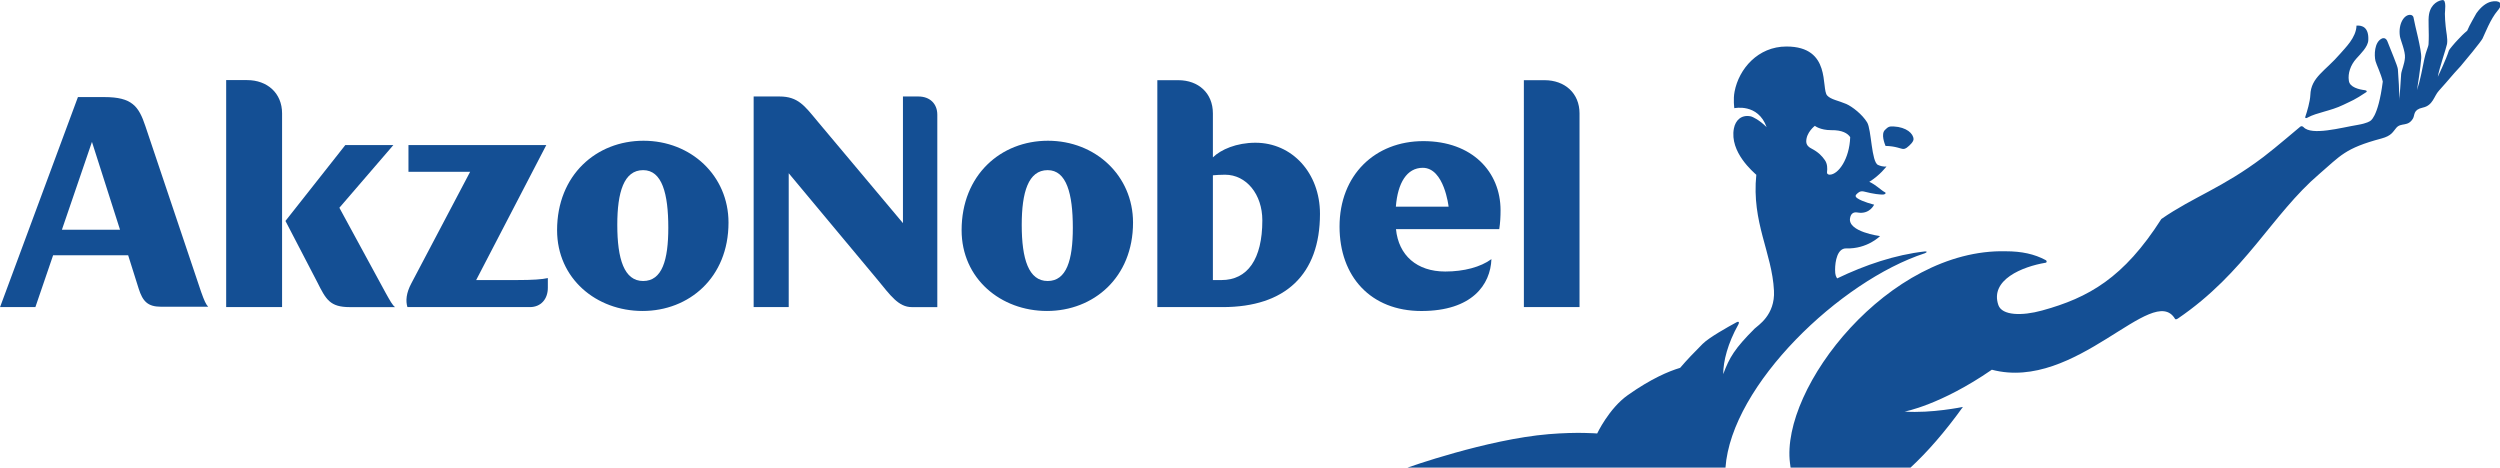
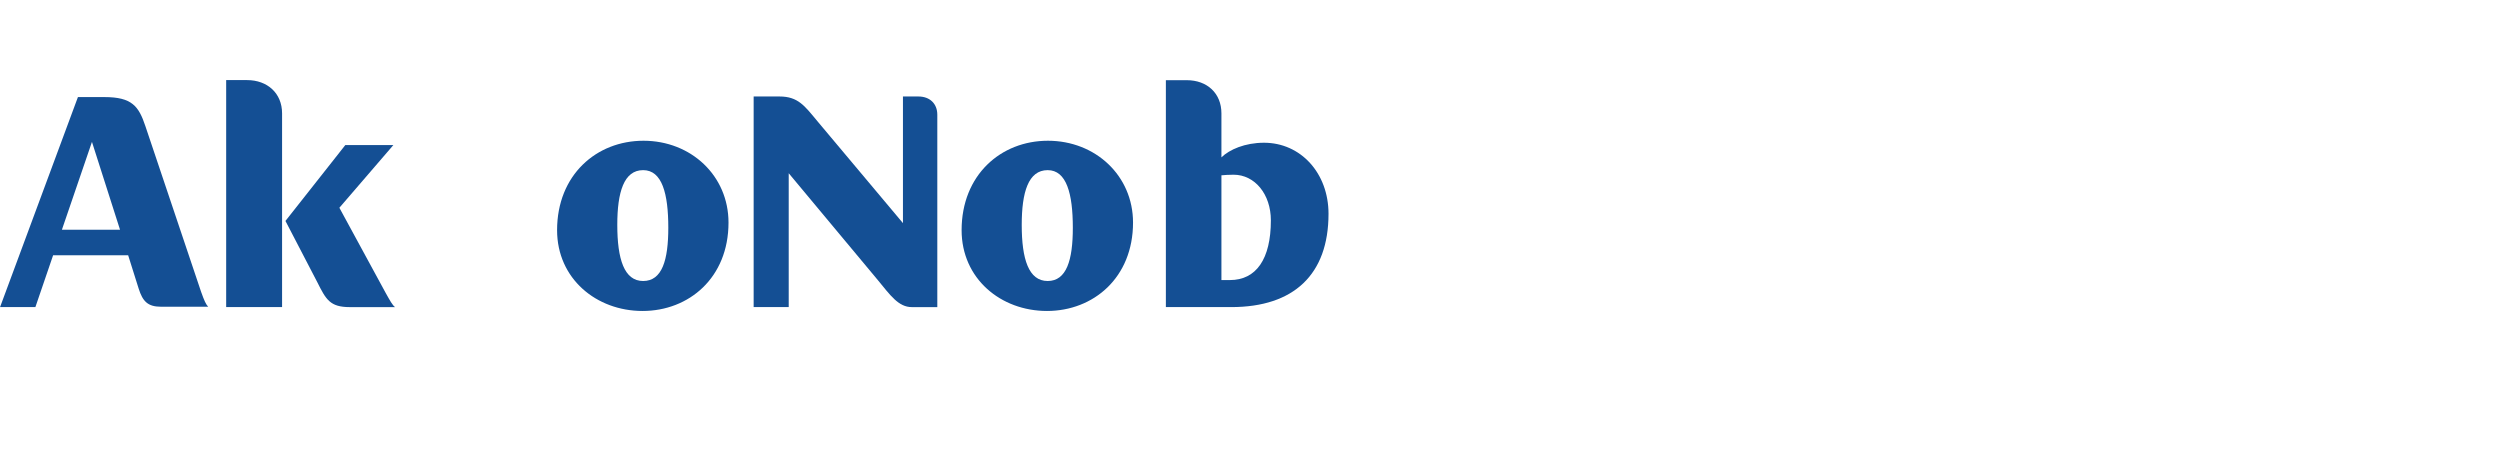
<svg xmlns="http://www.w3.org/2000/svg" xmlns:ns1="http://www.inkscape.org/namespaces/inkscape" xmlns:ns2="http://sodipodi.sourceforge.net/DTD/sodipodi-0.dtd" width="500" height="93.518" viewBox="0 0 132.292 24.743" version="1.1" id="svg8" ns1:version="1.0.1 (3bc2e813f5, 2020-09-07)" ns2:docname="logo_akzo.svg">
  <defs id="defs2" />
  <ns2:namedview id="base" pagecolor="#ffffff" bordercolor="#666666" borderopacity="1.0" ns1:pageopacity="0.0" ns1:pageshadow="2" ns1:zoom="1.9598203" ns1:cx="234.79734" ns1:cy="53.78757" ns1:document-units="px" ns1:current-layer="layer1" ns1:document-rotation="0" showgrid="false" units="px" fit-margin-top="0" fit-margin-left="0" fit-margin-right="0" fit-margin-bottom="0" ns1:window-width="1366" ns1:window-height="746" ns1:window-x="-8" ns1:window-y="-8" ns1:window-maximized="1" />
  <g ns1:label="Layer 1" ns1:groupmode="layer" id="layer1" transform="translate(-78.222,-109.989)">
    <g id="surface623064" transform="matrix(1.167,0,0,1.167,67.211,98.879)">
-       <path style="fill:#144f94;fill-opacity:1;fill-rule:nonzero;stroke:none" d="m 122.406,9.594 c -0.223,0.047 -0.465,0.223 -0.68,0.527 -0.059,0.117 -0.309,0.523 -0.418,0.793 -0.18,0.148 -0.285,0.262 -0.414,0.398 -0.168,0.172 -0.402,0.457 -0.414,0.496 -0.125,0.406 -0.504,1.195 -0.504,1.195 0.055,-0.352 0.387,-1.316 0.418,-1.488 0.039,-0.25 -0.043,-0.555 -0.062,-0.805 -0.019,-0.188 -0.035,-0.379 -0.035,-0.566 -0.004,-0.086 0.086,-0.637 -0.105,-0.621 -0.168,0.016 -0.52,0.152 -0.613,0.637 -0.055,0.289 0.012,0.801 -0.023,1.363 -0.008,0.129 -0.121,0.32 -0.191,0.672 -0.082,0.398 -0.18,0.949 -0.332,1.41 0.023,-0.156 0.168,-1.066 0.191,-1.449 0.023,-0.375 -0.309,-1.566 -0.332,-1.758 -0.016,-0.152 -0.074,-0.195 -0.156,-0.203 -0.281,-0.027 -0.566,0.402 -0.477,0.98 0.031,0.176 0.25,0.672 0.227,0.961 -0.019,0.285 -0.156,0.578 -0.172,0.738 -0.031,0.402 -0.051,0.949 -0.102,1.199 0.043,-0.203 -0.031,-1.203 -0.047,-1.414 -0.012,-0.152 -0.32,-0.855 -0.469,-1.25 -0.062,-0.172 -0.184,-0.18 -0.266,-0.137 -0.332,0.164 -0.344,0.742 -0.281,1.012 0.039,0.156 0.25,0.578 0.332,0.934 -0.215,1.672 -0.582,1.793 -0.582,1.793 0,0 -0.121,0.098 -0.555,0.172 -0.758,0.125 -2.09,0.5 -2.457,0.102 -0.027,-0.027 -0.09,-0.066 -0.145,-0.023 -0.117,0.09 -1.082,0.926 -1.668,1.371 -1.867,1.414 -3.156,1.797 -4.633,2.816 -1.707,2.676 -3.305,3.574 -5.414,4.152 -0.906,0.25 -1.809,0.23 -1.977,-0.246 -0.395,-1.148 1.09,-1.746 2.145,-1.922 0.059,-0.008 0.059,-0.09 0.004,-0.117 -0.512,-0.277 -1.098,-0.402 -1.812,-0.402 -5.297,-0.133 -10.23,6.184 -9.785,9.617 0.008,0.066 0.02,0.133 0.027,0.199 h 5.43 c 0.766,-0.707 1.566,-1.621 2.383,-2.758 0,0 -1.426,0.297 -2.645,0.211 0,0 1.629,-0.293 3.957,-1.898 3.813,1.008 7.297,-3.984 8.305,-2.309 0.031,0.051 0.105,0.004 0.125,-0.008 3.066,-2.082 4.27,-4.723 6.418,-6.559 0.961,-0.824 1.152,-1.164 2.82,-1.609 0.465,-0.125 0.516,-0.305 0.672,-0.484 0.219,-0.254 0.531,-0.031 0.758,-0.426 0.09,-0.156 -0.004,-0.395 0.449,-0.492 0.457,-0.098 0.5,-0.52 0.719,-0.758 0.57,-0.633 0.5,-0.59 0.988,-1.117 0.184,-0.211 0.926,-1.113 0.996,-1.254 0.102,-0.207 0.359,-0.887 0.684,-1.266 C 123,9.641 122.723,9.523 122.406,9.594 m -26.672,6.68 c 0.062,0 0.117,-0.023 0.16,-0.055 0.156,-0.117 0.309,-0.277 0.309,-0.387 -0.004,-0.254 -0.316,-0.547 -0.902,-0.578 -0.215,-0.012 -0.258,0.027 -0.395,0.16 -0.188,0.184 -0.012,0.625 0.027,0.723 0.465,0.008 0.699,0.137 0.801,0.137 m -4.004,-1.047 c 0,0 0.238,0.195 0.738,0.195 0.504,-0.008 0.75,0.145 0.863,0.316 -0.031,0.984 -0.535,1.699 -0.93,1.703 -0.086,0 -0.133,-0.051 -0.121,-0.117 0.02,-0.168 0.02,-0.375 -0.098,-0.543 -0.133,-0.188 -0.277,-0.352 -0.625,-0.535 -0.07,-0.035 -0.215,-0.125 -0.219,-0.305 -0.004,-0.418 0.391,-0.715 0.391,-0.715 m 4.988,5.777 c 0.105,-0.039 0.105,-0.094 0,-0.082 -1.348,0.152 -2.707,0.613 -3.977,1.223 -0.055,-0.086 -0.094,-0.156 -0.094,-0.391 0,-0.391 0.105,-0.98 0.504,-0.969 0.961,0.031 1.535,-0.559 1.535,-0.559 0,0 -1.484,-0.191 -1.359,-0.82 0.035,-0.195 0.148,-0.281 0.332,-0.25 0.555,0.102 0.758,-0.355 0.758,-0.355 0,0 -0.535,-0.129 -0.77,-0.297 -0.047,-0.035 -0.109,-0.094 -0.031,-0.172 0.086,-0.09 0.18,-0.168 0.344,-0.125 0.453,0.117 0.715,0.137 0.863,0.137 0.098,-0.004 0.156,-0.074 0.078,-0.109 -0.164,-0.082 -0.395,-0.332 -0.703,-0.469 0.484,-0.297 0.781,-0.699 0.781,-0.699 0,0 -0.133,0.043 -0.383,-0.066 -0.305,-0.129 -0.297,-1.609 -0.496,-1.93 C 93.879,14.707 93.426,14.355 93.152,14.234 92.797,14.082 92.457,14.035 92.289,13.852 92,13.543 92.504,11.629 90.441,11.629 c -1.293,0 -2.156,1.016 -2.352,2.043 -0.07,0.352 -0.012,0.754 -0.012,0.754 0,0 1.07,-0.238 1.465,0.859 -0.32,-0.316 -0.625,-0.473 -0.734,-0.492 -0.422,-0.078 -0.68,0.188 -0.75,0.551 -0.207,1.078 0.902,1.992 1.016,2.102 -0.219,2.164 0.715,3.535 0.801,5.254 0.059,1.117 -0.738,1.582 -0.875,1.719 -0.906,0.906 -1.145,1.309 -1.426,2.066 0,-0.586 0.203,-1.391 0.691,-2.262 0.035,-0.066 0.035,-0.156 -0.094,-0.086 -0.398,0.215 -1.246,0.691 -1.531,0.977 -0.363,0.363 -0.715,0.727 -1.02,1.086 -0.523,0.156 -1.309,0.488 -2.363,1.23 -0.863,0.605 -1.398,1.746 -1.398,1.746 0,0 -0.895,-0.078 -2.199,0.031 -2.809,0.234 -6.422,1.523 -6.422,1.523 h 14.438 c 0.266,-3.754 5.207,-8.477 9.043,-9.727 M 114.07,14.852 c 0.426,-0.234 1.035,-0.293 1.621,-0.578 0.402,-0.195 0.492,-0.211 1.039,-0.574 0.035,-0.023 0.043,-0.078 -0.059,-0.09 -0.254,-0.031 -0.703,-0.129 -0.73,-0.441 -0.047,-0.312 0.07,-0.695 0.344,-0.996 0.188,-0.211 0.523,-0.527 0.539,-0.828 0.031,-0.586 -0.277,-0.684 -0.535,-0.664 -0.012,0.547 -0.523,1.02 -0.734,1.27 -0.684,0.797 -1.332,1.07 -1.359,1.879 -0.012,0.289 -0.148,0.754 -0.227,0.98 -0.023,0.086 0.051,0.074 0.102,0.043" id="path295" />
-       <path style="fill:#144f94;fill-opacity:1;fill-rule:nonzero;stroke:none" d="m 27.91,23.445 h 5.555 c 0.488,0 0.812,-0.355 0.812,-0.875 v -0.441 c -0.266,0.059 -0.664,0.09 -1.426,0.09 h -1.824 l 3.18,-6.121 h -6.25 v 1.211 h 2.797 l -2.664,5.055 c -0.238,0.445 -0.266,0.801 -0.18,1.082" id="path297" />
      <path style="fill:#144f94;fill-opacity:1;fill-rule:nonzero;stroke:none" d="m 22.379,19.539 1.438,2.766 c 0.402,0.801 0.578,1.141 1.484,1.141 h 2.047 C 27.23,23.355 27.125,23.164 26.918,22.793 l -2.094,-3.852 2.449,-2.844 H 25.094 Z m 0,0" id="path299" />
      <path style="fill:#144f94;fill-opacity:1;fill-rule:nonzero;stroke:none" d="m 19.691,23.445 h 2.535 v -8.785 c 0,-0.914 -0.668,-1.508 -1.586,-1.508 h -0.949 z m 0,0" id="path301" />
      <path style="fill:#144f94;fill-opacity:1;fill-rule:nonzero;stroke:none" d="m 12.242,19.938 1.363,-3.984 1.273,3.984 z M 18.562,22.777 16.027,15.238 C 15.727,14.336 15.418,13.922 14.172,13.922 H 12.969 L 9.438,23.445 h 1.602 L 11.844,21.094 h 3.402 l 0.48,1.523 c 0.18,0.559 0.402,0.812 1.012,0.812 H 18.875 c -0.102,-0.105 -0.18,-0.281 -0.312,-0.652" id="path303" />
      <path style="fill:#144f94;fill-opacity:1;fill-rule:nonzero;stroke:none" d="m 38.598,22.262 c -0.859,0 -1.172,-0.992 -1.172,-2.547 0,-1.477 0.297,-2.48 1.172,-2.48 0.859,0 1.141,1.062 1.141,2.613 0,1.469 -0.281,2.414 -1.141,2.414 m -0.027,1.359 c 2.105,0 3.898,-1.508 3.898,-4.008 0,-2.129 -1.703,-3.711 -3.855,-3.711 -2.137,0 -3.918,1.555 -3.918,4.055 0,2.199 1.781,3.664 3.875,3.664" id="path305" />
      <path style="fill:#144f94;fill-opacity:1;fill-rule:nonzero;stroke:none" d="m 43.609,23.445 h 1.59 V 17.375 l 4.039,4.844 c 0.562,0.68 0.934,1.227 1.543,1.227 h 1.156 v -8.723 c 0,-0.504 -0.34,-0.828 -0.859,-0.828 h -0.699 v 5.742 L 46.5,15.016 c -0.578,-0.695 -0.875,-1.121 -1.719,-1.121 h -1.172 z m 0,0" id="path307" />
      <path style="fill:#144f94;fill-opacity:1;fill-rule:nonzero;stroke:none" d="m 56.941,22.262 c -0.863,0 -1.176,-0.992 -1.176,-2.543 0,-1.48 0.297,-2.484 1.176,-2.484 0.855,0 1.141,1.062 1.141,2.617 0,1.465 -0.285,2.41 -1.141,2.41 m -0.031,1.359 c 2.105,0 3.902,-1.508 3.902,-4.008 0,-2.129 -1.707,-3.711 -3.859,-3.711 -2.137,0 -3.914,1.555 -3.914,4.055 0,2.199 1.777,3.664 3.871,3.664" id="path309" />
-       <path style="fill:#144f94;fill-opacity:1;fill-rule:nonzero;stroke:none" d="m 72.73,18.891 c 0.082,-1.078 0.5,-1.762 1.219,-1.762 0.977,0 1.172,1.762 1.172,1.762 z m 4.688,1.02 c 0.047,-0.297 0.059,-0.594 0.059,-0.855 0,-1.746 -1.289,-3.137 -3.5,-3.137 -2.195,0 -3.801,1.539 -3.801,3.875 0,2.262 1.41,3.828 3.711,3.828 2.301,0 3.133,-1.195 3.176,-2.352 -0.488,0.359 -1.246,0.562 -2.094,0.562 -1.285,0 -2.117,-0.73 -2.234,-1.922 z m 0,0" id="path311" />
-       <path style="fill:#144f94;fill-opacity:1;fill-rule:nonzero;stroke:none" d="m 64.82,22.219 h -0.387 v -4.75 c 0.164,-0.012 0.297,-0.027 0.551,-0.027 0.965,0 1.691,0.887 1.691,2.07 0,1.758 -0.668,2.707 -1.855,2.707 m 1.543,-6.227 c -0.859,0 -1.57,0.309 -1.93,0.664 V 14.66 c 0,-0.914 -0.652,-1.504 -1.57,-1.504 h -0.949 v 10.289 h 2.965 c 2.836,0 4.41,-1.477 4.41,-4.23 0,-1.848 -1.262,-3.223 -2.926,-3.223" id="path313" />
-       <path style="fill:#144f94;fill-opacity:1;fill-rule:nonzero;stroke:none" d="m 78.535,23.445 h 2.523 v -8.785 c 0,-0.914 -0.668,-1.504 -1.586,-1.504 h -0.938 z m 0,0" id="path315" />
+       <path style="fill:#144f94;fill-opacity:1;fill-rule:nonzero;stroke:none" d="m 64.82,22.219 v -4.75 c 0.164,-0.012 0.297,-0.027 0.551,-0.027 0.965,0 1.691,0.887 1.691,2.07 0,1.758 -0.668,2.707 -1.855,2.707 m 1.543,-6.227 c -0.859,0 -1.57,0.309 -1.93,0.664 V 14.66 c 0,-0.914 -0.652,-1.504 -1.57,-1.504 h -0.949 v 10.289 h 2.965 c 2.836,0 4.41,-1.477 4.41,-4.23 0,-1.848 -1.262,-3.223 -2.926,-3.223" id="path313" />
    </g>
  </g>
</svg>